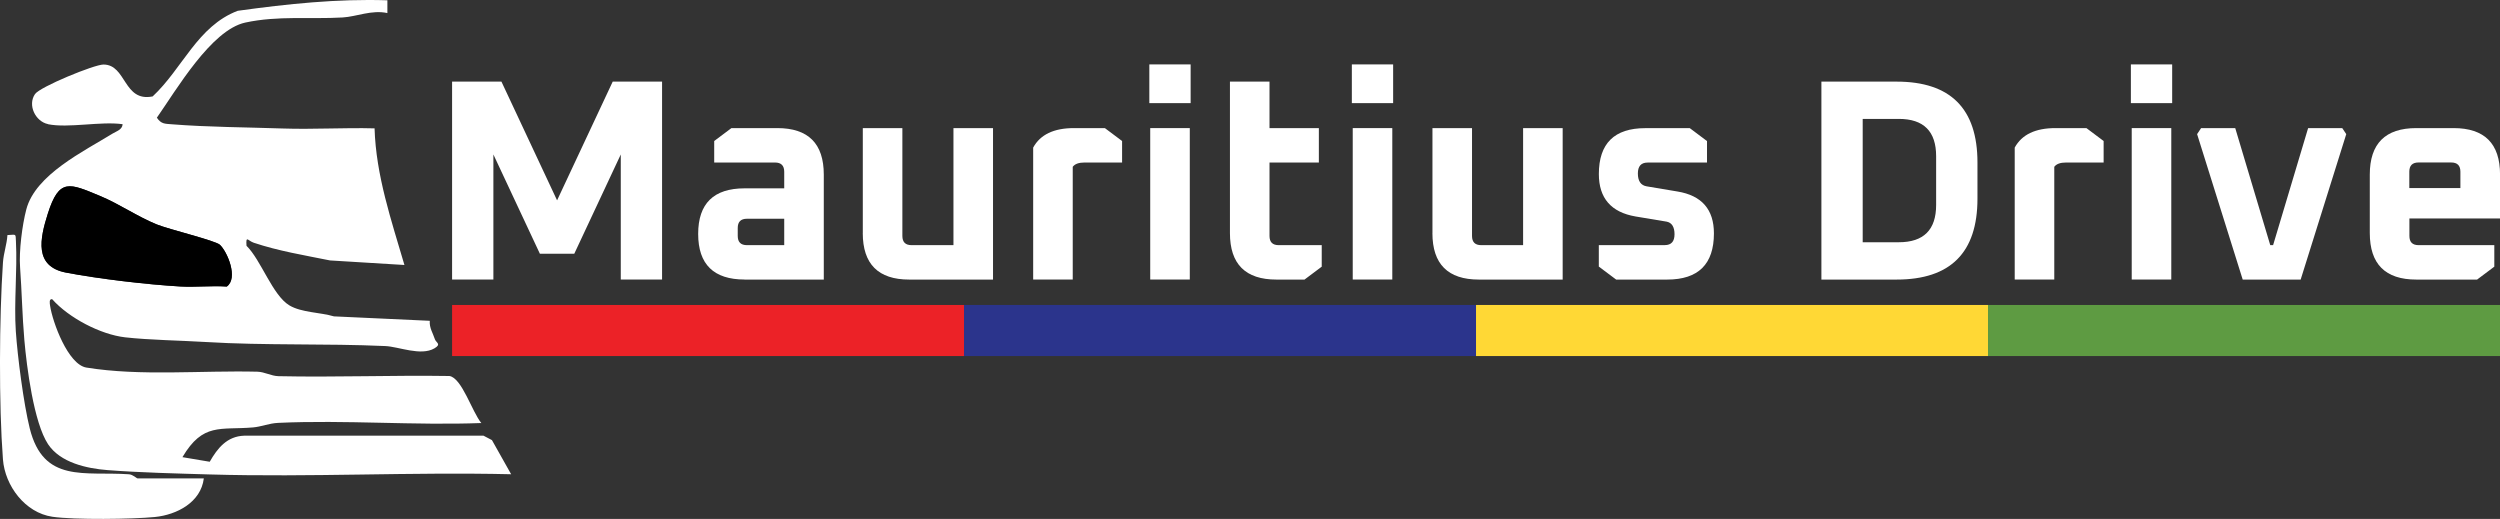
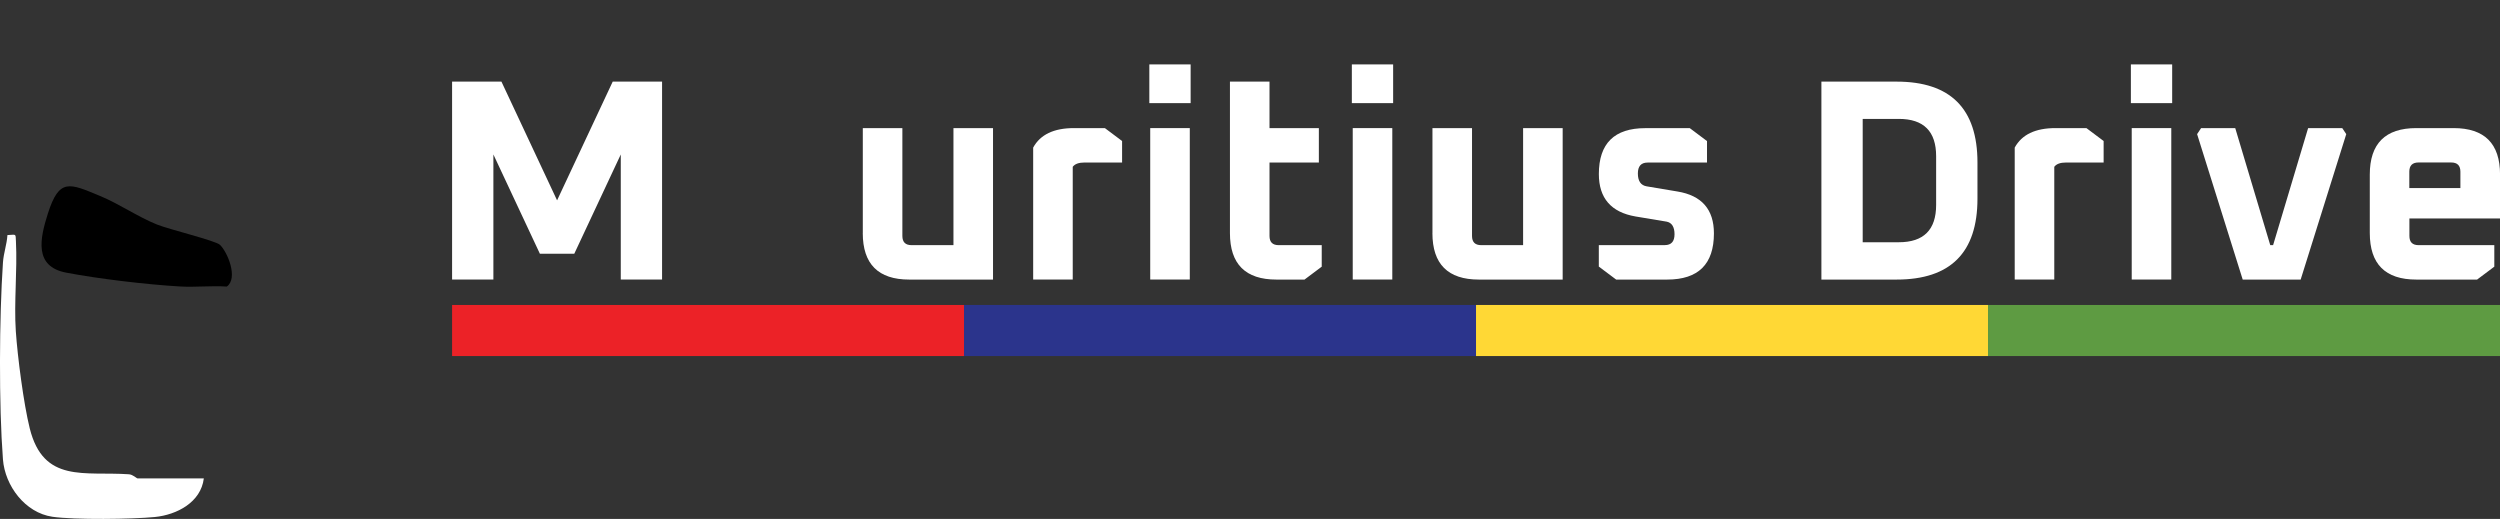
<svg xmlns="http://www.w3.org/2000/svg" id="Layer_1" viewBox="0 0 592.69 123.02">
  <rect x="0" y="0" width="592.69" height="123.02" fill="#333333" stroke="none" />
  <defs>
    <style>.cls-1{fill:#5e9b42;}.cls-2{fill:#ec2227;}.cls-3{fill:#2b348c;}.cls-4{fill:#fff;}.cls-5{fill:#ffd835;}</style>
  </defs>
-   <path class="cls-4" d="M11.37,29.42c-2.96-.61-4.88-4.5-3.07-7.12,1.19-1.72,14.05-7.01,16.24-7,5.46.02,4.69,8.95,11.65,7.56,7.08-6.6,10.61-16.67,20.17-20.3C68.13.93,79.96-.32,91.84.07v3.03c-3.71-.82-7.32.85-10.61,1.04-7.72.45-15.29-.47-23.08,1.21-8.08,1.75-16.34,15.96-20.96,22.55,1.01,1.51,1.89,1.43,3.49,1.56,8.46.68,17.88.71,26.33,1,7.24.25,14.55-.23,21.79-.03.33,11.15,3.98,21.82,7.08,32.39l-17.64-1.08c-6.07-1.23-12.18-2.22-18.07-4.19-1.4-.47-1.91-1.86-1.73.72,3.46,3.39,6.17,11.74,10.17,14.13,2.88,1.72,7.31,1.63,10.55,2.6l22.73,1.05c-.14,1.69.77,2.97,1.21,4.37.25.81,1.65,1.14-.12,2.17-3.22,1.87-8.44-.41-11.63-.55-14.18-.64-28.4-.1-42.56-.96-5.96-.36-13.46-.47-19.13-1.11-5.85-.67-13.36-4.62-17.28-9.03-.78-.15-.6.92-.51,1.52.59,3.95,4.27,13.97,8.61,14.68,12.82,2.09,27.35.65,40.52.98,1.72.04,3.29,1.02,5.01,1.06,13.49.3,27.03-.26,40.53-.04,2.96.43,5.41,8.58,7.57,11.15-15.88.6-32.3-.77-48.13-.04-2.24.1-3.98.91-6,1.08-7.76.66-11.86-1.18-16.73,7.05l6.47,1.09c1.83-3.21,4.11-6.05,8.17-6.18h56.74s2,1.05,2,1.05l4.55,8.09c-23.75-.56-47.65.74-71.4.05-7.79-.23-16.46-.43-24.27-1.03-4.93-.38-11.19-1.75-14.11-6.13-3.39-5.11-5.07-18.33-5.63-24.74-.49-5.65-.6-11.56-1.01-17.2-.28-3.86.49-9.96,1.48-13.75,2.16-8.23,13.6-13.74,20.48-17.98.9-.55,2.27-.9,2.35-2.21-5.21-.73-12.87.99-17.71,0ZM52.12,58.02c-1.07-.99-12.07-3.65-14.94-4.81-4.55-1.84-8.96-4.9-13.48-6.77-7.23-2.99-9.66-4.32-12.37,4.21-1.89,5.97-3.28,12.51,4.31,13.97,7.7,1.48,19.25,2.84,27.07,3.29,3.66.21,7.38-.23,11.05.02,2.77-1.98.16-8.24-1.65-9.92Z" />
  <path class="cls-4" d="M48.32,113.43c-.69,5.64-6.38,8.62-11.61,9.14s-19.12.7-24.29-.06c-6.48-.95-11.24-7.35-11.72-13.59-.99-12.95-.88-33.63,0-46.65.16-2.35.92-4.27,1.06-6.54,2.14-.08,1.92-.46,2.02,1.51.35,6.99-.49,14.38-.03,21.29.41,6.05,1.86,17.22,3.3,23.02,3.25,13.08,12.98,10.17,23.52,10.89.97.07,1.81.98,2.05.98h15.69Z" />
  <path d="M52.12,58.02c1.81,1.68,4.42,7.94,1.65,9.92-3.66-.25-7.39.19-11.05-.02-7.83-.45-19.38-1.81-27.07-3.29-7.59-1.46-6.21-8-4.31-13.97,2.71-8.53,5.14-7.2,12.37-4.21,4.52,1.87,8.93,4.93,13.48,6.77,2.87,1.16,13.86,3.82,14.94,4.81Z" />
  <path class="cls-4" d="M107.18,66.27V19.35h11.7l13.19,28.15,13.19-28.15h11.7v46.92h-9.79v-29.65l-11.02,23.53h-8.16l-11.02-23.53v29.65h-9.79Z" />
-   <path class="cls-4" d="M176.54,66.27c-7.34,0-11.02-3.6-11.02-10.81s3.67-10.81,11.02-10.81h9.38v-3.94c0-1.45-.73-2.18-2.18-2.18h-14.42v-5.1l4.08-3.06h10.88c7.34,0,11.02,3.67,11.02,11.02v24.89h-18.77ZM174.9,55.94c0,1.45.72,2.18,2.18,2.18h8.84v-6.26h-8.84c-1.45,0-2.18.73-2.18,2.18v1.9Z" />
  <path class="cls-4" d="M204.55,55.26v-24.89h9.38v25.57c0,1.45.72,2.18,2.18,2.18h9.93v-27.74h9.38v35.9h-19.86c-7.34,0-11.02-3.67-11.02-11.02Z" />
  <path class="cls-4" d="M244.94,66.27v-31.28c1.68-3.08,4.9-4.62,9.66-4.62h7.34l4.08,3.06v5.1h-8.91c-1.36,0-2.29.34-2.79,1.02v26.72h-9.38Z" />
  <path class="cls-4" d="M272.48,24.45v-9.18h9.79v9.18h-9.79ZM272.69,66.27V30.37h9.38v35.9h-9.38Z" />
  <path class="cls-4" d="M291.59,55.26V19.35h9.38v11.02h11.7v8.16h-11.7v17.41c0,1.45.72,2.18,2.18,2.18h10.2v5.1l-4.08,3.06h-6.66c-7.34,0-11.02-3.67-11.02-11.02Z" />
-   <path class="cls-4" d="M320.49,24.45v-9.18h9.79v9.18h-9.79ZM320.7,66.27V30.37h9.38v35.9h-9.38Z" />
+   <path class="cls-4" d="M320.49,24.45v-9.18h9.79v9.18h-9.79ZM320.7,66.27V30.37h9.38v35.9Z" />
  <path class="cls-4" d="M339.6,55.26v-24.89h9.38v25.57c0,1.45.72,2.18,2.18,2.18h9.93v-27.74h9.38v35.9h-19.86c-7.34,0-11.02-3.67-11.02-11.02Z" />
  <path class="cls-4" d="M379.04,63.21v-5.1h15.64c1.54,0,2.31-.86,2.31-2.58s-.64-2.76-1.9-2.99l-7.34-1.22c-5.8-1-8.7-4.35-8.7-10.06,0-7.25,3.67-10.88,11.02-10.88h10.54l4.08,3.06v5.1h-14.08c-1.54,0-2.31.86-2.31,2.58,0,1.81.7,2.83,2.11,3.06l7.28,1.22c5.76.95,8.64,4.26,8.64,9.93,0,7.3-3.7,10.95-11.08,10.95h-12.1l-4.08-3.06Z" />
  <path class="cls-4" d="M431.81,66.27V19.35h17.82c12.78,0,19.18,6.39,19.18,19.18v8.57c0,12.78-6.39,19.18-19.18,19.18h-17.82ZM441.6,57.43h8.57c5.89,0,8.84-2.95,8.84-8.84v-11.56c0-5.89-2.95-8.84-8.84-8.84h-8.57v29.24Z" />
  <path class="cls-4" d="M477.64,66.27v-31.28c1.68-3.08,4.9-4.62,9.66-4.62h7.34l4.08,3.06v5.1h-8.91c-1.36,0-2.29.34-2.79,1.02v26.72h-9.38Z" />
  <path class="cls-4" d="M505.18,24.45v-9.18h9.79v9.18h-9.79ZM505.38,66.27V30.37h9.38v35.9h-9.38Z" />
  <path class="cls-4" d="M520.88,31.8l.95-1.43h8.09l8.3,27.74h.68l8.3-27.74h8.09l.95,1.43-10.81,34.48h-13.74l-10.81-34.48Z" />
  <path class="cls-4" d="M561.82,55.26v-13.87c0-7.34,3.67-11.02,11.02-11.02h8.84c7.34,0,11.02,3.67,11.02,11.02v10.4h-21.49v4.15c0,1.45.72,2.18,2.18,2.18h17.95v5.1l-4.08,3.06h-14.42c-7.34,0-11.02-3.67-11.02-11.02ZM571.2,44.58h12.1v-3.88c0-1.45-.73-2.18-2.18-2.18h-7.75c-1.45,0-2.18.73-2.18,2.18v3.88Z" />
  <rect class="cls-2" x="107.18" y="72.3" width="121.38" height="12.11" />
  <rect class="cls-3" x="228.55" y="72.3" width="121.38" height="12.11" />
  <rect class="cls-5" x="349.93" y="72.3" width="121.38" height="12.11" />
  <rect class="cls-1" x="471.31" y="72.3" width="121.38" height="12.11" />
</svg>